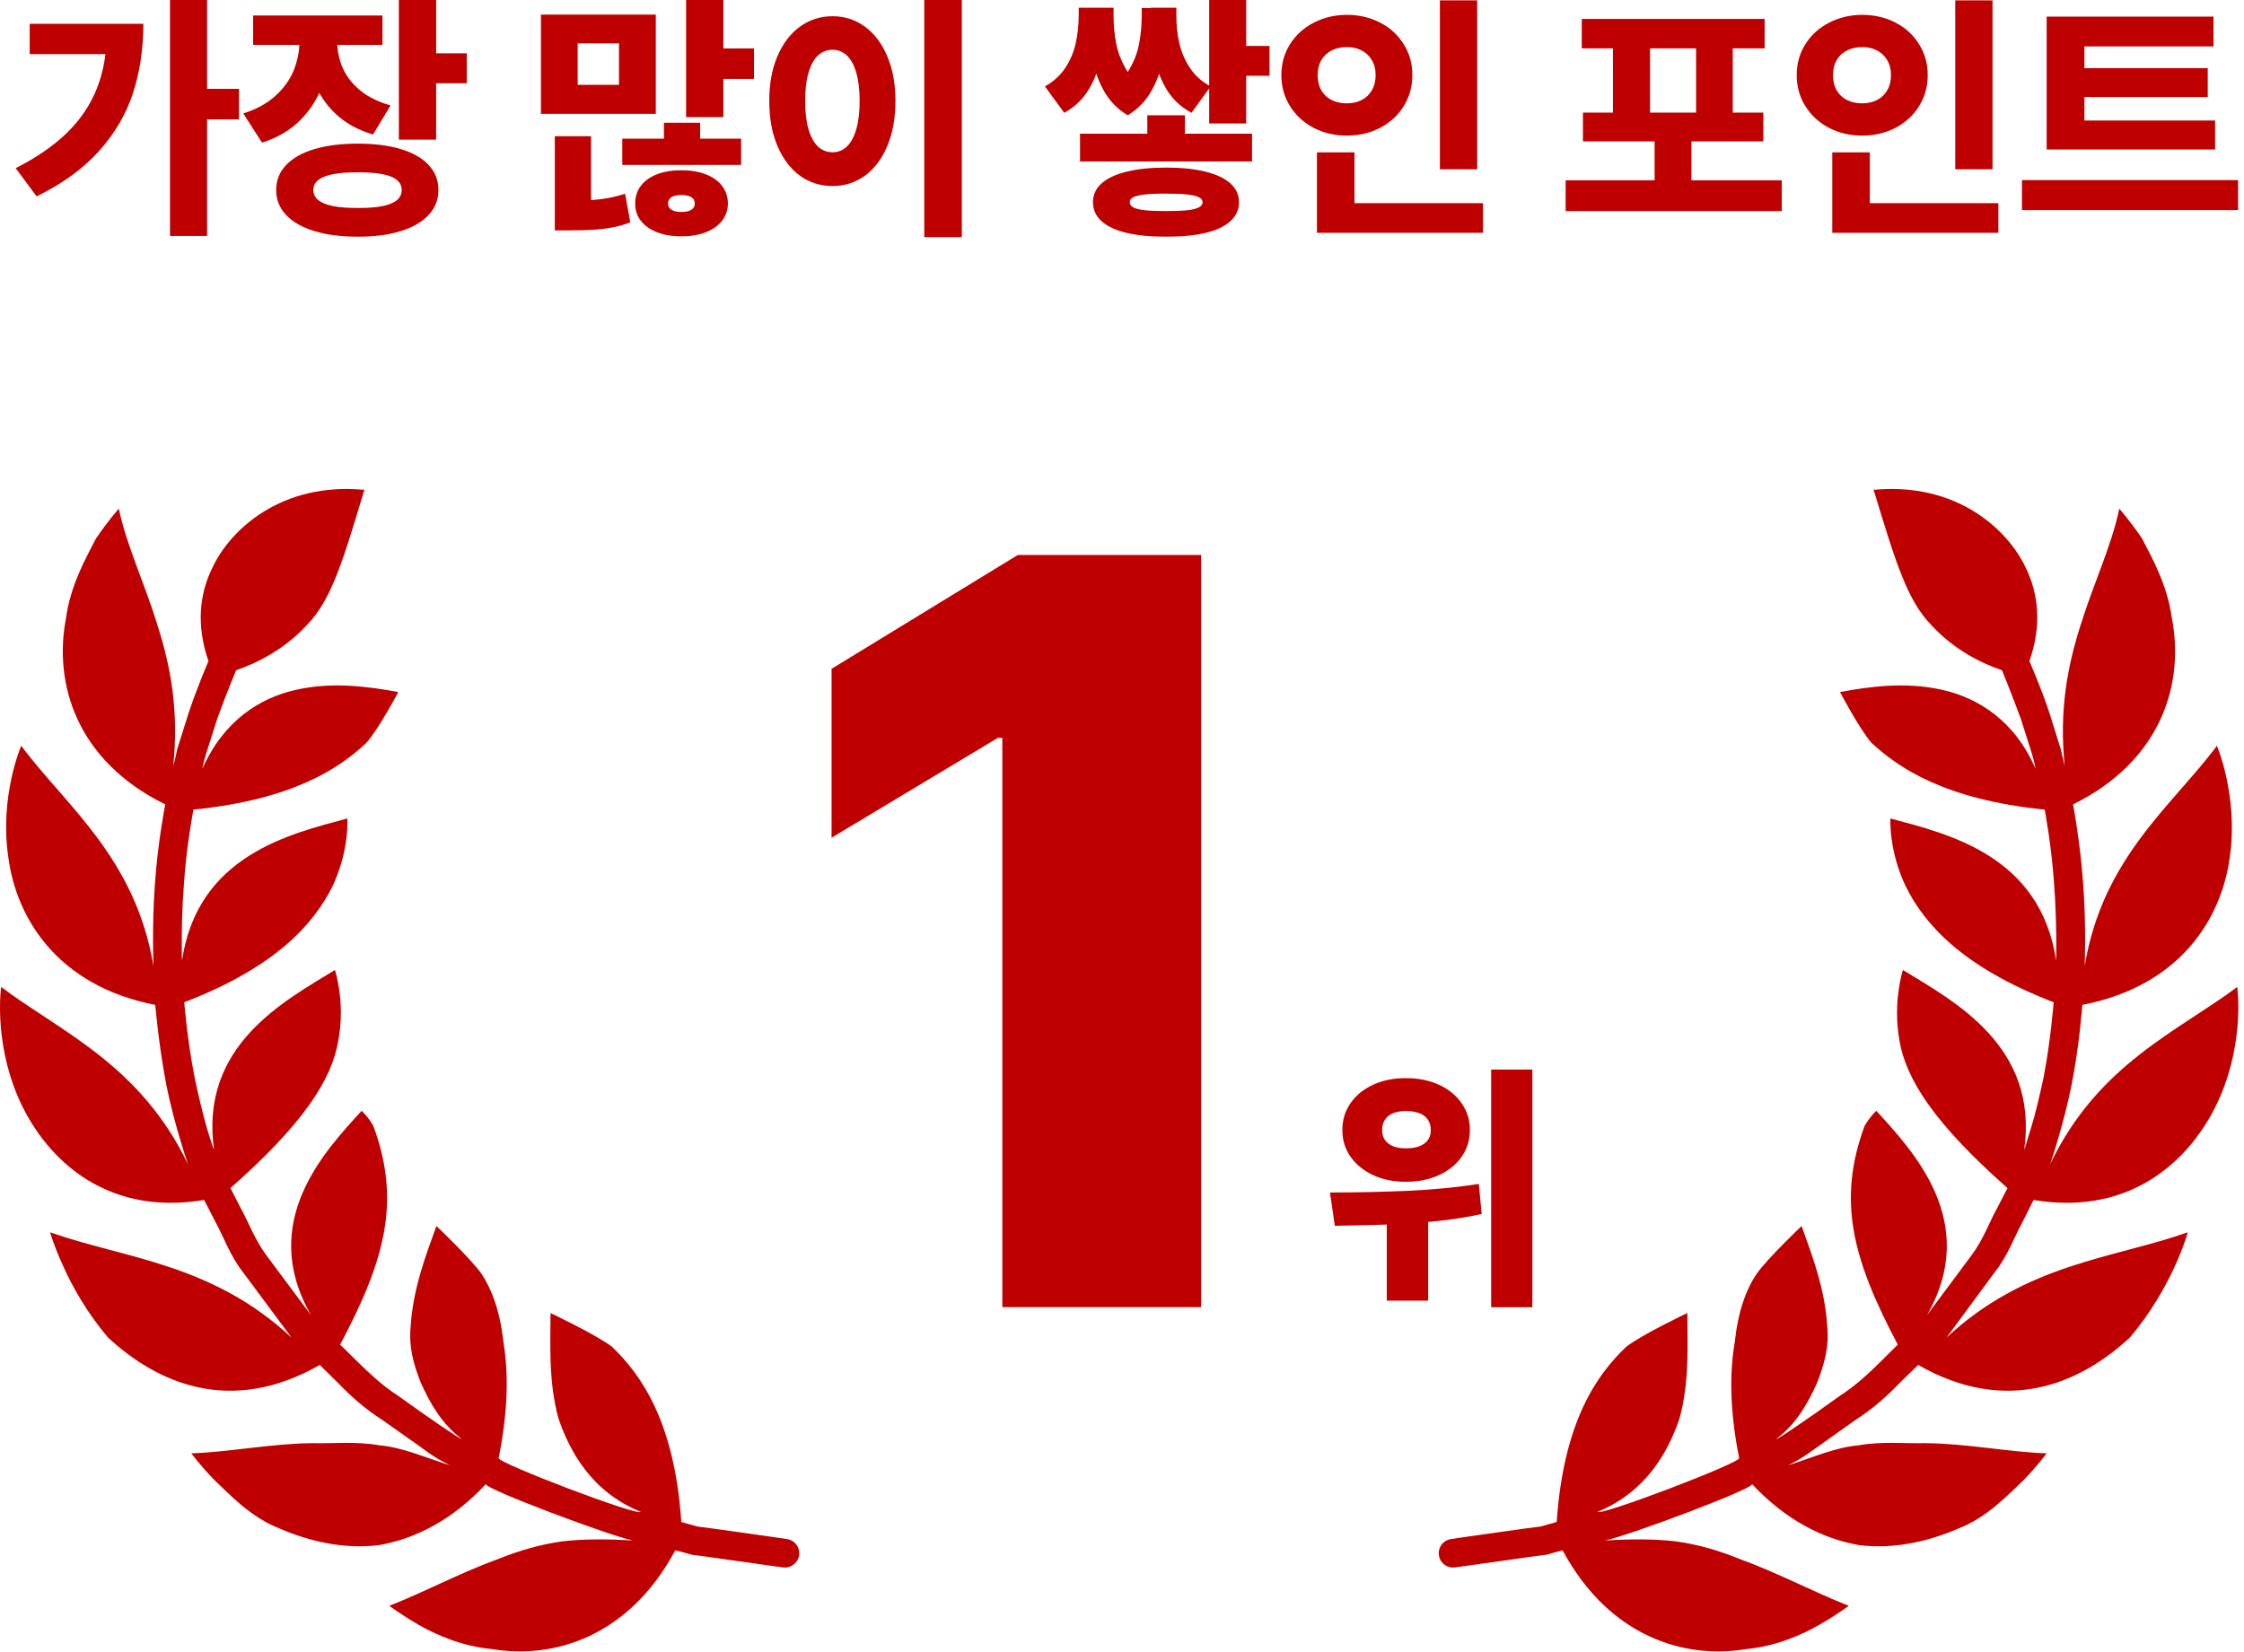
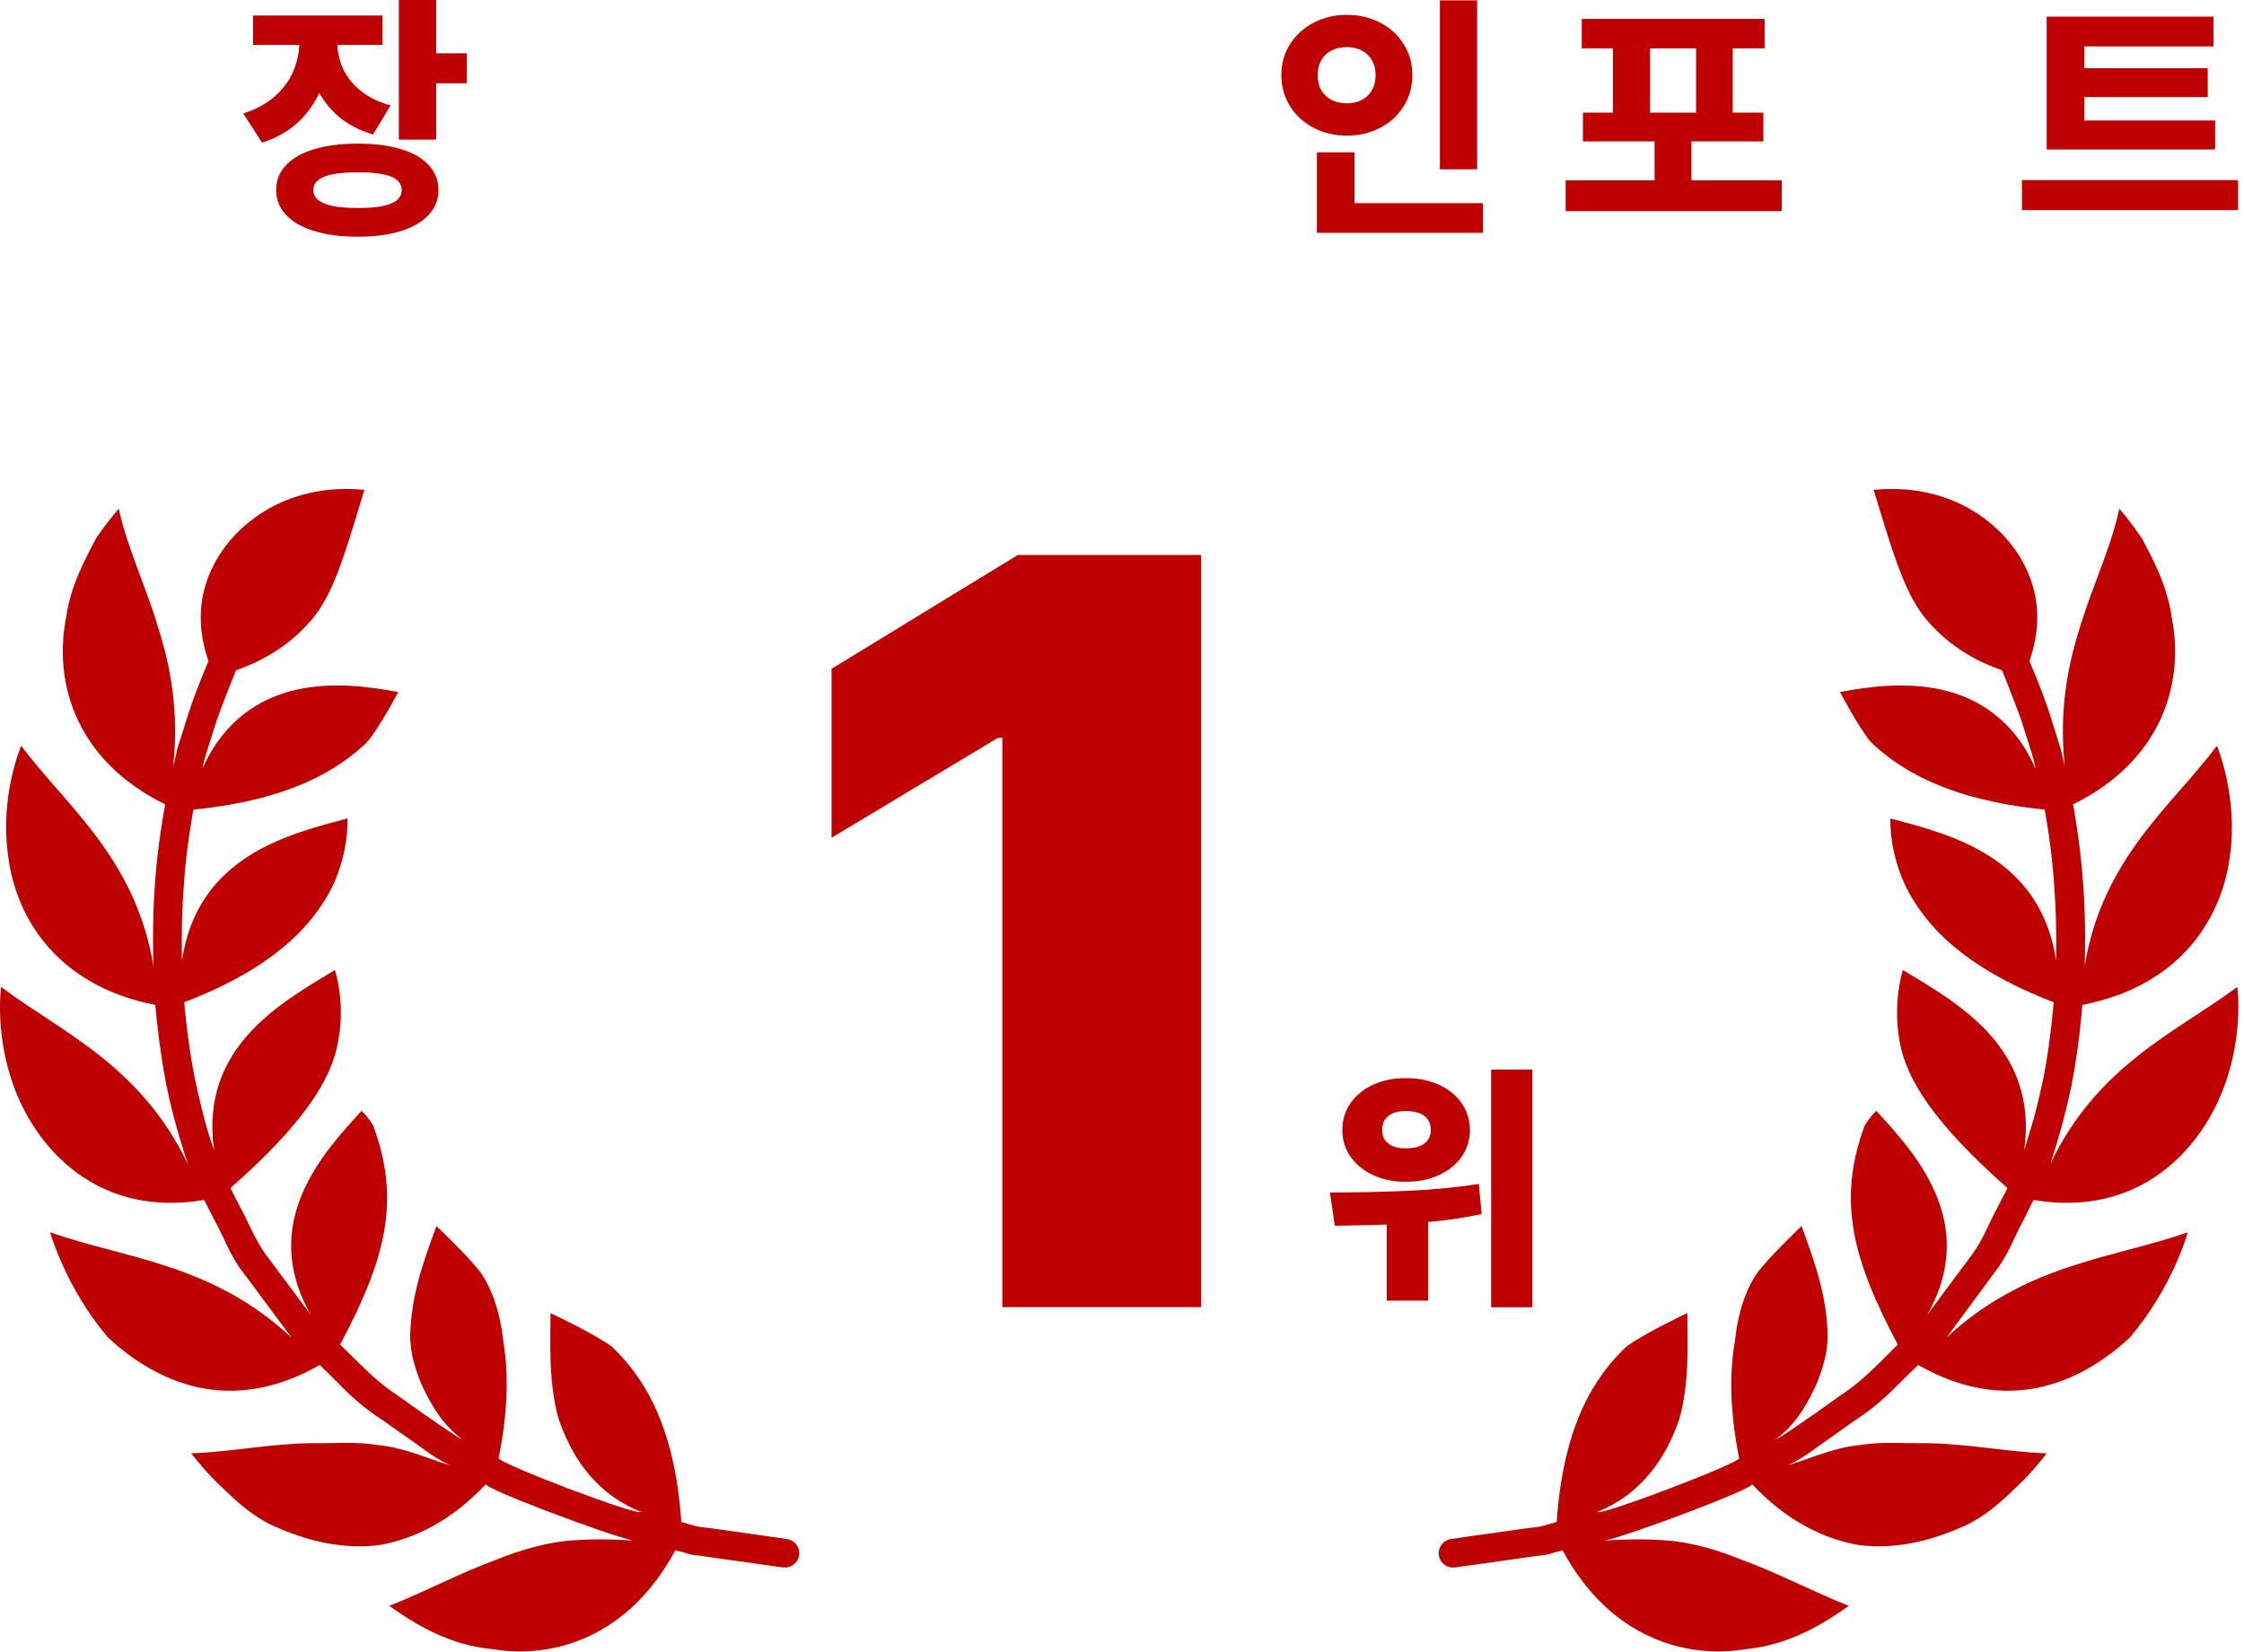
<svg xmlns="http://www.w3.org/2000/svg" width="254" height="187" viewBox="0 0 254 187" fill="none">
  <path d="M89.002 174.248C89.002 174.248 86.009 173.801 83.036 173.393C81.559 173.189 80.061 172.97 78.922 172.836C77.864 172.528 77.117 172.325 77.117 172.325C76.363 161.044 72.625 155.706 69.283 152.494C67.442 151.093 62.314 148.666 62.314 148.666C62.314 152.081 62.058 156.411 63.216 160.612C64.522 164.425 67.011 168.939 72.521 171.173C72.309 171.728 56.205 165.603 56.446 165.08C57.562 159.521 57.533 155.272 56.989 151.99C56.611 148.482 55.67 145.987 54.505 144.223C53.227 142.444 49.401 138.814 49.401 138.814C48.274 141.942 46.751 145.828 46.479 150.2C46.261 152.492 46.782 154.424 47.653 156.616C48.617 158.709 49.903 161.145 52.264 162.933C52.186 163.022 48.57 160.577 45.054 158.026C43.175 156.831 41.626 155.294 40.458 154.169C39.274 152.985 38.5 152.246 38.5 152.246C43.617 142.603 45.401 135.987 42.253 127.464C41.603 126.35 40.931 125.771 40.931 125.771C36.785 130.318 29.157 138.344 35.194 148.891C35.194 148.891 32.627 145.459 30.088 142.044C28.832 140.315 28.076 138.275 27.309 136.909C26.571 135.472 26.087 134.52 26.087 134.52C34.245 127.325 37.581 122.261 38.299 117.785C39.115 113.411 37.912 109.824 37.912 109.824C32.174 113.356 22.548 118.384 24.23 130.223C24.23 130.223 23.863 129.222 23.41 127.705C22.992 126.189 22.46 124.103 22.029 121.987C21.198 117.785 20.855 113.478 20.855 113.478C31.343 109.461 35.534 104.515 37.616 100.397C39.57 96.29 39.32 92.67 39.32 92.67C32.817 94.422 22.371 96.834 20.599 108.767C20.599 108.767 20.466 104.49 20.815 100.182C21.081 95.87 21.896 91.668 21.896 91.668C33.147 90.537 38.412 86.993 41.464 84.116C42.861 82.562 45.08 78.356 45.08 78.356C41.734 77.737 37.638 77.171 33.511 78.101C29.429 79.008 25.296 81.6 22.9 87.064C22.9 87.064 23.023 86.315 23.368 85.219C23.704 84.171 24.148 82.774 24.593 81.377C25.605 78.57 26.726 75.885 26.726 75.885C29.002 75.115 32.157 73.568 34.718 70.794C37.455 67.985 38.737 63.827 41.225 55.516C41.225 55.483 41.243 55.455 41.261 55.455H41.225V55.377L41.159 55.455C31.871 54.599 26.085 59.933 24.069 64.221C21.808 68.752 22.924 72.854 23.596 74.859C23.596 74.859 22.34 77.737 21.366 80.681C20.89 82.173 20.424 83.691 20.057 84.819C19.832 85.972 19.613 86.733 19.613 86.733C20.25 80.469 19.339 75.517 17.825 70.792C16.412 66.119 14.319 61.778 13.45 57.596C13.45 57.596 12.317 58.836 10.853 60.989C9.717 63.186 7.956 66.325 7.476 69.972C6.048 77.279 8.575 86.1 18.702 91.074C18.702 91.074 17.825 95.574 17.529 100.185C17.19 104.784 17.369 109.369 17.369 109.369C15.336 97.121 7.412 91.182 2.403 84.438C2.403 84.438 -0.085 90.156 0.94 97.039C1.826 103.918 6.481 111.623 17.573 113.778C17.573 113.778 17.962 118.387 18.839 122.898C19.748 127.431 21.282 131.828 21.282 131.828C15.869 120.517 6.789 116.773 0.129 111.747C0.129 111.747 -0.744 117.732 2.054 124.242C4.799 130.592 11.448 137.82 23.107 135.864C23.107 135.864 23.638 136.911 24.427 138.436C25.289 139.968 26.036 142.183 27.493 144.029C30.256 147.746 33.003 151.453 33.003 151.453C23.961 143.025 14.173 142.517 5.67 139.526C5.67 139.526 6.097 141.062 7.14 143.328C8.152 145.618 9.857 148.659 12.242 151.453C17.723 156.532 26.036 160.354 36.195 154.547C36.195 154.547 37.041 155.378 38.29 156.614C39.501 157.876 41.254 159.501 43.255 160.756C45.155 162.122 47.116 163.457 48.515 164.492C49.764 165.378 50.752 165.813 50.986 165.928C47.978 164.969 45.54 163.866 42.89 163.636C40.326 163.179 37.607 163.455 35.333 163.4C30.561 163.455 25.939 164.419 21.653 164.551C21.653 164.551 22.564 165.811 24.246 167.553C26.016 169.222 28.341 171.788 31.706 173.088C35.017 174.515 38.911 175.435 42.892 174.944C46.992 174.241 51.198 172.108 55.002 168.033C54.788 168.543 68.735 173.793 71.633 174.423C68.653 174.241 66.098 174.241 63.676 174.515C61.14 174.858 58.702 175.585 56.413 176.505C51.943 178.134 47.971 180.3 44.066 181.814C44.066 181.814 45.264 182.729 47.277 183.907C49.324 185.085 52.257 186.402 55.734 186.721C62.575 187.861 71.144 185.408 76.434 175.537C76.434 175.537 77.203 175.707 78.328 176.038C79.462 176.16 81.007 176.414 82.547 176.617C85.646 177.053 88.714 177.484 88.714 177.484V177.44C88.758 177.44 88.816 177.484 88.836 177.484C89.709 177.484 90.469 176.779 90.469 175.866C90.471 175.006 89.83 174.33 89.002 174.248Z" fill="#BF0000" />
  <path d="M164.306 174.248C164.306 174.248 167.292 173.801 170.291 173.393C171.737 173.189 173.271 172.97 174.387 172.836C175.472 172.528 176.204 172.325 176.204 172.325C176.973 161.044 180.689 155.706 184.066 152.494C185.861 151.093 190.991 148.666 190.991 148.666C190.991 152.081 191.261 156.411 190.105 160.612C188.807 164.425 186.299 168.939 180.83 171.173C181.005 171.728 197.107 165.603 196.855 165.08C195.739 159.521 195.796 155.272 196.356 151.99C196.729 148.482 197.638 145.987 198.842 144.223C200.091 142.444 203.924 138.814 203.924 138.814C205.04 141.942 206.567 145.828 206.832 150.2C207.049 152.492 206.512 154.424 205.659 156.616C204.693 158.709 203.444 161.145 201.048 162.933C201.15 163.022 204.75 160.577 208.274 158.026C210.139 156.831 211.726 155.294 212.876 154.169C214.047 152.985 214.812 152.246 214.812 152.246C209.713 142.603 207.913 135.987 211.059 127.464C211.728 126.35 212.383 125.771 212.383 125.771C216.527 130.318 224.159 138.344 218.127 148.891C218.127 148.891 220.676 145.459 223.222 142.044C224.502 140.315 225.227 138.275 225.996 136.909C226.745 135.472 227.229 134.52 227.229 134.52C219.078 127.325 215.733 122.261 214.995 117.785C214.213 113.411 215.391 109.824 215.391 109.824C221.133 113.356 230.79 118.384 229.121 130.223C229.121 130.223 229.44 129.222 229.893 127.705C230.372 126.189 230.859 124.103 231.316 121.987C232.125 117.785 232.457 113.478 232.457 113.478C221.98 109.461 217.782 104.515 215.729 100.397C213.76 96.29 213.978 92.67 213.978 92.67C220.512 94.422 230.943 96.834 232.74 108.767C232.74 108.767 232.839 104.49 232.51 100.182C232.238 95.87 231.442 91.668 231.442 91.668C220.205 90.537 214.949 86.993 211.845 84.116C210.477 82.562 208.271 78.356 208.271 78.356C211.587 77.737 215.667 77.171 219.829 78.101C223.898 79.008 228.067 81.6 230.41 87.064C230.41 87.064 230.295 86.315 229.955 85.219C229.612 84.171 229.17 82.774 228.737 81.377C227.705 78.57 226.604 75.885 226.604 75.885C224.305 75.115 221.171 73.568 218.627 70.794C215.895 67.985 214.615 63.827 212.093 55.516C212.093 55.483 212.064 55.455 212.042 55.455H212.093V55.377L212.17 55.455C221.476 54.599 227.232 59.933 229.267 64.221C231.511 68.752 230.395 72.854 229.712 74.859C229.712 74.859 230.987 77.737 231.966 80.681C232.446 82.173 232.894 83.691 233.259 84.819C233.518 85.972 233.706 86.733 233.706 86.733C233.065 80.469 233.995 75.517 235.498 70.792C236.944 66.119 239.021 61.778 239.881 57.596C239.881 57.596 241.008 58.836 242.47 60.989C243.617 63.186 245.352 66.325 245.831 69.972C247.264 77.279 244.753 86.1 234.656 91.074C234.656 91.074 235.498 95.574 235.803 100.185C236.148 104.784 235.969 109.369 235.969 109.369C237.976 97.121 245.92 91.182 250.935 84.438C250.935 84.438 253.384 90.156 252.394 97.039C251.485 103.918 246.853 111.623 235.702 113.778C235.702 113.778 235.372 118.387 234.473 122.898C233.564 127.431 232.057 131.828 232.057 131.828C237.432 120.517 246.521 116.773 253.234 111.747C253.234 111.747 254.102 117.732 251.264 124.242C248.519 130.592 241.824 137.82 230.18 135.864C230.18 135.864 229.663 136.911 228.894 138.436C228.043 139.968 227.274 142.183 225.801 144.029C223.076 147.746 220.32 151.453 220.32 151.453C229.371 143.025 239.15 142.517 247.635 139.526C247.635 139.526 247.228 141.062 246.189 143.328C245.157 145.618 243.455 148.659 241.068 151.453C235.589 156.532 227.276 160.354 217.122 154.547C217.122 154.547 216.26 155.378 214.997 156.614C213.791 157.876 212.04 159.501 210.046 160.756C208.159 162.122 206.216 163.457 204.786 164.492C203.535 165.378 202.58 165.813 202.332 165.928C205.336 164.969 207.765 163.866 210.44 163.636C212.99 163.179 215.683 163.455 218.012 163.4C222.753 163.455 227.386 164.419 231.661 164.551C231.661 164.551 230.753 165.811 229.086 167.553C227.307 169.222 224.99 171.788 221.615 173.088C218.306 174.515 214.421 175.435 210.44 174.944C206.34 174.241 202.125 172.108 198.314 168.033C198.555 168.543 184.586 173.793 181.681 174.423C184.652 174.241 187.238 174.241 189.672 174.515C192.196 174.858 194.638 175.585 196.89 176.505C201.371 178.134 205.367 180.3 209.259 181.814C209.259 181.814 208.084 182.729 206.037 183.907C204.003 185.085 201.059 186.402 197.607 186.721C190.761 187.861 182.183 185.408 176.874 175.537C176.874 175.537 176.158 175.707 175.03 176.038C173.863 176.16 172.314 176.414 170.776 176.617C167.683 177.053 164.609 177.484 164.609 177.484V177.44C164.578 177.44 164.549 177.484 164.489 177.484C163.581 177.484 162.854 176.779 162.854 175.866C162.84 175.006 163.51 174.33 164.306 174.248Z" fill="#BF0000" />
  <path d="M250.731 16.925H231.663V13.644H250.731V16.925ZM253.332 23.786H228.867V20.392H253.332V23.786ZM250.546 5.255H235.935V14.521H231.663V1.881H250.546V5.255ZM249.896 10.992H234.676V7.721H249.896V10.992Z" fill="#BF0000" />
-   <path d="M225.536 19.171H221.315V0.041H225.536V19.171ZM226.196 26.363H207.396V22.999H226.196V26.363ZM211.647 24.433H207.396V17.252H211.647V24.433ZM210.791 1.682C212.16 1.682 213.412 1.974 214.547 2.559C215.682 3.143 216.572 3.958 217.219 5.004C217.873 6.043 218.199 7.205 218.199 8.492C218.199 9.799 217.873 10.975 217.219 12.02C216.572 13.066 215.682 13.884 214.547 14.476C213.419 15.061 212.167 15.353 210.791 15.353C209.415 15.353 208.16 15.061 207.025 14.476C205.897 13.884 205.006 13.066 204.352 12.02C203.699 10.975 203.372 9.799 203.372 8.492C203.372 7.205 203.699 6.043 204.352 5.004C205.006 3.965 205.9 3.154 207.035 2.569C208.17 1.977 209.422 1.682 210.791 1.682ZM210.791 5.334C210.151 5.327 209.58 5.451 209.078 5.706C208.576 5.953 208.184 6.318 207.902 6.799C207.62 7.274 207.479 7.838 207.479 8.492C207.479 9.173 207.62 9.754 207.902 10.235C208.184 10.717 208.572 11.081 209.068 11.329C209.57 11.577 210.144 11.7 210.791 11.7C211.41 11.7 211.964 11.577 212.452 11.329C212.94 11.081 213.326 10.717 213.608 10.235C213.897 9.754 214.041 9.173 214.041 8.492C214.041 7.838 213.897 7.274 213.608 6.799C213.326 6.318 212.937 5.953 212.442 5.706C211.953 5.451 211.403 5.327 210.791 5.334Z" fill="#BF0000" />
  <path d="M201.68 23.904H177.216V20.416H201.68V23.904ZM191.455 22.005H187.286V14.576H191.455V22.005ZM199.74 5.475H179.042V2.143H199.74V5.475ZM199.596 16.01H179.176V12.75H199.596V16.01ZM186.77 13.121H182.571V4.836H186.77V13.121ZM196.129 13.121H191.981V4.836H196.129V13.121Z" fill="#BF0000" />
  <path d="M167.203 19.171H162.982V0.041H167.203V19.171ZM167.863 26.363H149.063V22.999H167.863V26.363ZM153.314 24.433H149.063V17.252H153.314V24.433ZM152.458 1.682C153.827 1.682 155.079 1.974 156.214 2.559C157.349 3.143 158.239 3.958 158.886 5.004C159.54 6.043 159.866 7.205 159.866 8.492C159.866 9.799 159.54 10.975 158.886 12.02C158.239 13.066 157.349 13.884 156.214 14.476C155.086 15.061 153.834 15.353 152.458 15.353C151.082 15.353 149.827 15.061 148.692 14.476C147.564 13.884 146.673 13.066 146.019 12.02C145.366 10.975 145.039 9.799 145.039 8.492C145.039 7.205 145.366 6.043 146.019 5.004C146.673 3.965 147.567 3.154 148.702 2.569C149.837 1.977 151.089 1.682 152.458 1.682ZM152.458 5.334C151.818 5.327 151.247 5.451 150.745 5.706C150.243 5.953 149.851 6.318 149.569 6.799C149.287 7.274 149.146 7.838 149.146 8.492C149.146 9.173 149.287 9.754 149.569 10.235C149.851 10.717 150.239 11.081 150.735 11.329C151.237 11.577 151.811 11.7 152.458 11.7C153.077 11.7 153.631 11.577 154.119 11.329C154.607 11.081 154.993 10.717 155.275 10.235C155.564 9.754 155.708 9.173 155.708 8.492C155.708 7.838 155.564 7.274 155.275 6.799C154.993 6.318 154.604 5.953 154.109 5.706C153.62 5.451 153.07 5.327 152.458 5.334Z" fill="#BF0000" />
-   <path d="M141.058 13.981H136.869V0H141.058V13.981ZM143.699 8.585H138.52V5.2H143.699V8.585ZM125.065 1.661C125.058 3.353 124.92 4.905 124.652 6.315C124.391 7.718 123.919 8.987 123.238 10.122C122.564 11.25 121.639 12.134 120.463 12.774L118.275 9.782C119.238 9.245 120.002 8.554 120.566 7.708C121.13 6.862 121.526 5.936 121.753 4.932C121.98 3.928 122.097 2.837 122.103 1.661V0.877H125.065V1.661ZM126.045 1.661C126.045 2.789 126.138 3.852 126.324 4.85C126.516 5.84 126.867 6.789 127.376 7.697C127.885 8.598 128.597 9.372 129.512 10.019L127.634 13.042C126.471 12.354 125.56 11.405 124.9 10.194C124.239 8.977 123.789 7.656 123.548 6.232C123.307 4.801 123.19 3.278 123.197 1.661V0.877H126.045V1.661ZM132.112 1.682C132.105 3.326 131.981 4.853 131.741 6.263C131.5 7.673 131.049 8.984 130.389 10.194C129.729 11.405 128.81 12.361 127.634 13.063L125.777 10.06C126.678 9.42 127.383 8.65 127.892 7.749C128.408 6.848 128.759 5.899 128.944 4.901C129.137 3.897 129.233 2.824 129.233 1.682V0.908H132.112V1.682ZM133.154 1.661C133.147 2.837 133.264 3.935 133.505 4.953C133.746 5.964 134.152 6.893 134.723 7.739C135.294 8.585 136.064 9.266 137.034 9.782L134.867 12.774C133.67 12.134 132.731 11.254 132.05 10.132C131.376 9.004 130.905 7.742 130.637 6.346C130.375 4.942 130.248 3.381 130.255 1.661V0.877H133.154V1.661ZM141.718 18.284H122.248V15.137H141.718V18.284ZM132.019 18.975C133.753 18.975 135.232 19.13 136.456 19.439C137.687 19.742 138.626 20.186 139.273 20.77C139.919 21.355 140.243 22.057 140.243 22.875C140.243 23.728 139.923 24.447 139.283 25.032C138.643 25.623 137.708 26.067 136.477 26.363C135.245 26.659 133.76 26.803 132.019 26.796C130.244 26.803 128.738 26.659 127.5 26.363C126.262 26.067 125.319 25.623 124.673 25.032C124.033 24.447 123.713 23.728 123.713 22.875C123.713 22.057 124.036 21.355 124.683 20.77C125.33 20.186 126.272 19.742 127.51 19.439C128.755 19.13 130.258 18.975 132.019 18.975ZM132.019 21.926C131.022 21.919 130.22 21.95 129.615 22.019C129.017 22.081 128.576 22.184 128.294 22.328C128.012 22.466 127.875 22.648 127.882 22.875C127.875 23.137 128.009 23.34 128.284 23.484C128.566 23.629 128.999 23.735 129.584 23.804C130.169 23.866 130.981 23.897 132.019 23.897C133.017 23.897 133.808 23.866 134.392 23.804C134.977 23.735 135.41 23.629 135.692 23.484C135.981 23.34 136.126 23.137 136.126 22.875C136.119 22.648 135.971 22.466 135.682 22.328C135.4 22.184 134.96 22.081 134.361 22.019C133.763 21.95 132.982 21.919 132.019 21.926ZM134.124 17.056H129.863V13.053H134.124V17.056Z" fill="#BF0000" />
-   <path d="M108.869 26.858H104.618V0H108.869V26.858ZM94.248 1.837C95.603 1.837 96.818 2.229 97.891 3.013C98.971 3.797 99.817 4.915 100.429 6.366C101.048 7.818 101.358 9.5 101.358 11.412C101.358 13.359 101.052 15.061 100.439 16.519C99.827 17.978 98.981 19.102 97.901 19.893C96.821 20.678 95.603 21.066 94.248 21.059C92.866 21.066 91.631 20.678 90.544 19.893C89.464 19.102 88.615 17.978 87.996 16.519C87.376 15.061 87.07 13.359 87.077 11.412C87.07 9.5 87.376 7.818 87.996 6.366C88.615 4.915 89.468 3.797 90.555 3.013C91.641 2.229 92.873 1.837 94.248 1.837ZM94.248 5.634C93.609 5.634 93.055 5.85 92.587 6.284C92.126 6.717 91.769 7.367 91.514 8.234C91.26 9.101 91.136 10.16 91.143 11.412C91.136 12.684 91.26 13.758 91.514 14.631C91.769 15.498 92.126 16.151 92.587 16.592C93.055 17.025 93.609 17.242 94.248 17.242C94.861 17.242 95.397 17.025 95.858 16.592C96.319 16.151 96.673 15.498 96.921 14.631C97.175 13.758 97.303 12.684 97.303 11.412C97.303 10.16 97.175 9.101 96.921 8.234C96.673 7.367 96.319 6.717 95.858 6.284C95.397 5.85 94.861 5.634 94.248 5.634Z" fill="#BF0000" />
-   <path d="M81.878 13.259H77.658V0H81.878V13.259ZM85.345 8.936H80.217V5.489H85.345V8.936ZM74.232 12.887H61.231V1.651H74.232V12.887ZM65.39 9.606H70.064V4.911H65.39V9.606ZM64.347 22.741C65.716 22.734 66.896 22.676 67.887 22.566C68.877 22.449 69.833 22.239 70.755 21.936L71.343 25.176C70.662 25.438 69.968 25.634 69.259 25.764C68.55 25.895 67.818 25.981 67.061 26.022C66.311 26.064 65.407 26.084 64.347 26.084H62.8V22.741H64.347ZM66.896 23.608H62.8V15.426H66.896V23.608ZM83.89 18.676H70.435V15.704H83.89V18.676ZM77.132 19.274C78.164 19.274 79.075 19.426 79.866 19.728C80.664 20.031 81.283 20.468 81.723 21.039C82.164 21.603 82.387 22.27 82.394 23.04C82.387 23.79 82.164 24.444 81.723 25.001C81.283 25.565 80.664 25.998 79.866 26.301C79.075 26.61 78.164 26.762 77.132 26.755C76.093 26.762 75.178 26.61 74.387 26.301C73.596 25.998 72.98 25.565 72.54 25.001C72.107 24.444 71.894 23.79 71.9 23.04C71.894 22.27 72.107 21.603 72.54 21.039C72.974 20.468 73.586 20.031 74.377 19.728C75.175 19.426 76.093 19.274 77.132 19.274ZM77.132 22.07C76.822 22.077 76.557 22.115 76.337 22.184C76.117 22.246 75.942 22.349 75.811 22.494C75.68 22.638 75.618 22.82 75.625 23.04C75.618 23.261 75.68 23.443 75.811 23.587C75.942 23.725 76.117 23.828 76.337 23.897C76.564 23.966 76.829 24 77.132 24C77.434 24 77.699 23.966 77.926 23.897C78.153 23.828 78.329 23.725 78.453 23.587C78.576 23.443 78.638 23.261 78.638 23.04C78.638 22.82 78.576 22.638 78.453 22.494C78.329 22.349 78.153 22.246 77.926 22.184C77.699 22.115 77.434 22.077 77.132 22.07ZM79.247 17.912H75.151V13.899H79.247V17.912Z" fill="#BF0000" />
  <path d="M37.348 4.623C37.348 6.411 37.073 8.069 36.522 9.596C35.979 11.123 35.133 12.461 33.984 13.61C32.835 14.758 31.394 15.604 29.661 16.148L27.535 12.846C29 12.385 30.208 11.725 31.157 10.865C32.113 10.005 32.808 9.042 33.241 7.976C33.675 6.903 33.895 5.785 33.901 4.623V3.003H37.348V4.623ZM38.173 4.602C38.166 5.675 38.366 6.69 38.772 7.646C39.178 8.595 39.831 9.448 40.732 10.205C41.64 10.961 42.799 11.539 44.209 11.938L42.228 15.23C40.529 14.727 39.123 13.954 38.008 12.908C36.894 11.856 36.068 10.624 35.532 9.214C35.002 7.797 34.741 6.26 34.748 4.602V3.003H38.173V4.602ZM43.291 5.087H28.649V1.754H43.291V5.087ZM49.368 15.807H45.148V0H49.368V15.807ZM52.835 9.431H48.182V6.036H52.835V9.431ZM40.526 16.261C42.383 16.261 43.996 16.468 45.365 16.881C46.741 17.293 47.793 17.895 48.522 18.686C49.258 19.477 49.626 20.42 49.626 21.513C49.626 22.607 49.255 23.549 48.512 24.34C47.776 25.139 46.724 25.747 45.355 26.167C43.986 26.593 42.376 26.803 40.526 26.796C38.634 26.803 36.99 26.593 35.594 26.167C34.204 25.747 33.135 25.139 32.385 24.34C31.635 23.549 31.26 22.607 31.26 21.513C31.26 20.42 31.635 19.477 32.385 18.686C33.135 17.895 34.204 17.293 35.594 16.881C36.983 16.468 38.627 16.261 40.526 16.261ZM40.526 19.512C39.398 19.505 38.462 19.573 37.719 19.718C36.976 19.856 36.416 20.076 36.037 20.378C35.659 20.674 35.47 21.052 35.47 21.513C35.47 21.981 35.659 22.366 36.037 22.669C36.416 22.965 36.976 23.188 37.719 23.34C38.462 23.484 39.398 23.553 40.526 23.546C41.633 23.553 42.552 23.484 43.281 23.34C44.017 23.188 44.564 22.965 44.921 22.669C45.286 22.366 45.468 21.981 45.468 21.513C45.468 21.052 45.286 20.674 44.921 20.378C44.564 20.076 44.017 19.856 43.281 19.718C42.552 19.573 41.633 19.505 40.526 19.512Z" fill="#BF0000" />
-   <path d="M23.442 26.714H19.242V0H23.442V26.714ZM27.053 13.517H22.369V10.06H27.053V13.517ZM16.229 2.693C16.222 5.548 15.83 8.165 15.053 10.545C14.276 12.925 12.996 15.109 11.215 17.097C9.433 19.085 7.077 20.798 4.147 22.236L1.773 19.037C4.14 17.84 6.08 16.502 7.593 15.023C9.113 13.537 10.245 11.849 10.988 9.957C11.73 8.058 12.102 5.895 12.102 3.467V2.693H16.229ZM14.227 6.129H3.362V2.693H14.227V6.129Z" fill="#BF0000" />
  <path d="M135.959 147.996H113.455V83.542H112.954L94.125 94.853V75.725L115.209 62.834H135.959V147.996Z" fill="#BF0000" />
  <path d="M159.127 122.071C160.516 122.065 161.761 122.312 162.862 122.814C163.963 123.317 164.822 124.015 165.441 124.909C166.067 125.803 166.38 126.818 166.38 127.953C166.38 129.074 166.067 130.082 165.441 130.976C164.822 131.863 163.959 132.558 162.852 133.06C161.751 133.562 160.509 133.81 159.127 133.803C157.765 133.81 156.537 133.562 155.443 133.06C154.356 132.558 153.5 131.863 152.874 130.976C152.248 130.082 151.938 129.074 151.945 127.953C151.938 126.818 152.244 125.803 152.864 124.909C153.483 124.015 154.339 123.317 155.433 122.814C156.527 122.312 157.758 122.065 159.127 122.071ZM159.127 125.796C158.597 125.796 158.133 125.872 157.734 126.023C157.335 126.175 157.018 126.415 156.784 126.746C156.557 127.069 156.444 127.471 156.444 127.953C156.444 128.414 156.557 128.799 156.784 129.108C157.018 129.411 157.335 129.642 157.734 129.8C158.133 129.951 158.597 130.023 159.127 130.016C159.698 130.023 160.193 129.951 160.613 129.8C161.039 129.642 161.369 129.411 161.603 129.108C161.837 128.799 161.954 128.414 161.954 127.953C161.954 127.471 161.837 127.069 161.603 126.746C161.369 126.415 161.039 126.175 160.613 126.023C160.193 125.872 159.698 125.796 159.127 125.796ZM161.655 147.268H156.97V136.3H161.655V147.268ZM173.448 148.011H168.785V121.102H173.448V148.011ZM150.542 135.021C153.651 135.014 156.616 134.949 159.436 134.825C162.263 134.694 164.915 134.436 167.392 134.051L167.711 137.456C166.061 137.814 164.341 138.085 162.552 138.271C160.771 138.45 159.089 138.57 157.507 138.632C155.932 138.694 154.143 138.739 152.141 138.766L151.089 138.787L150.542 135.021Z" fill="#BF0000" />
</svg>